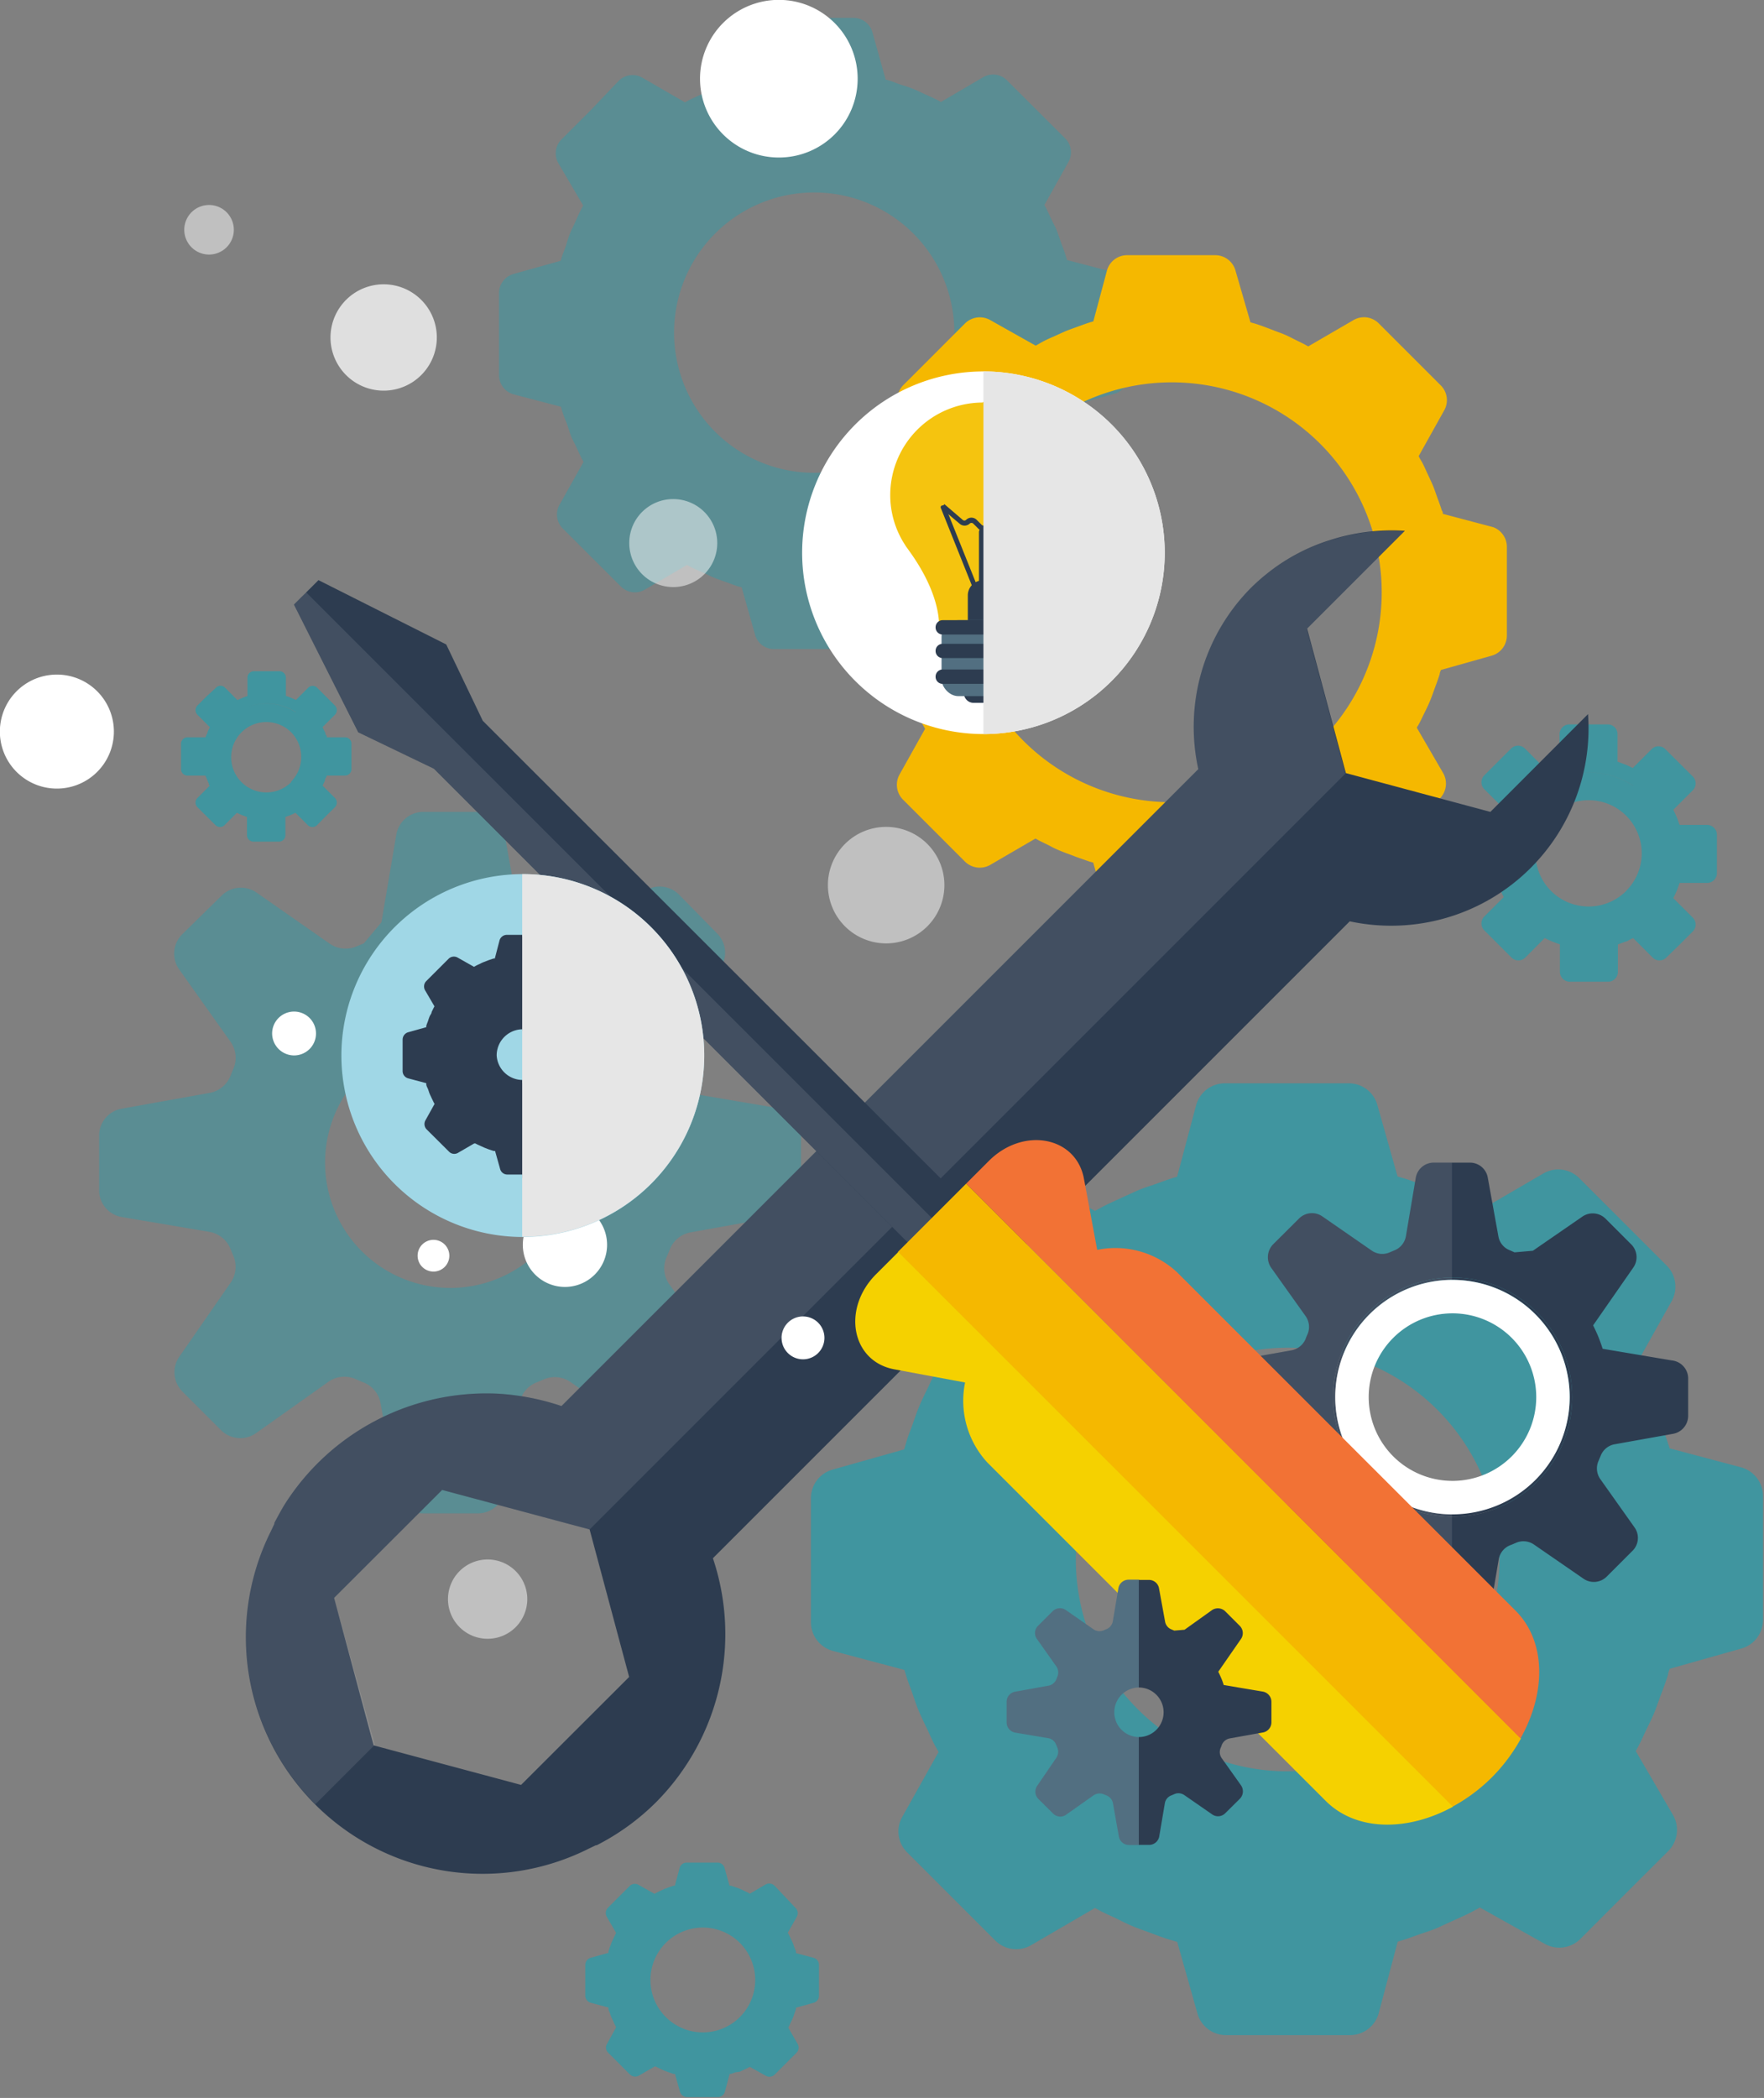
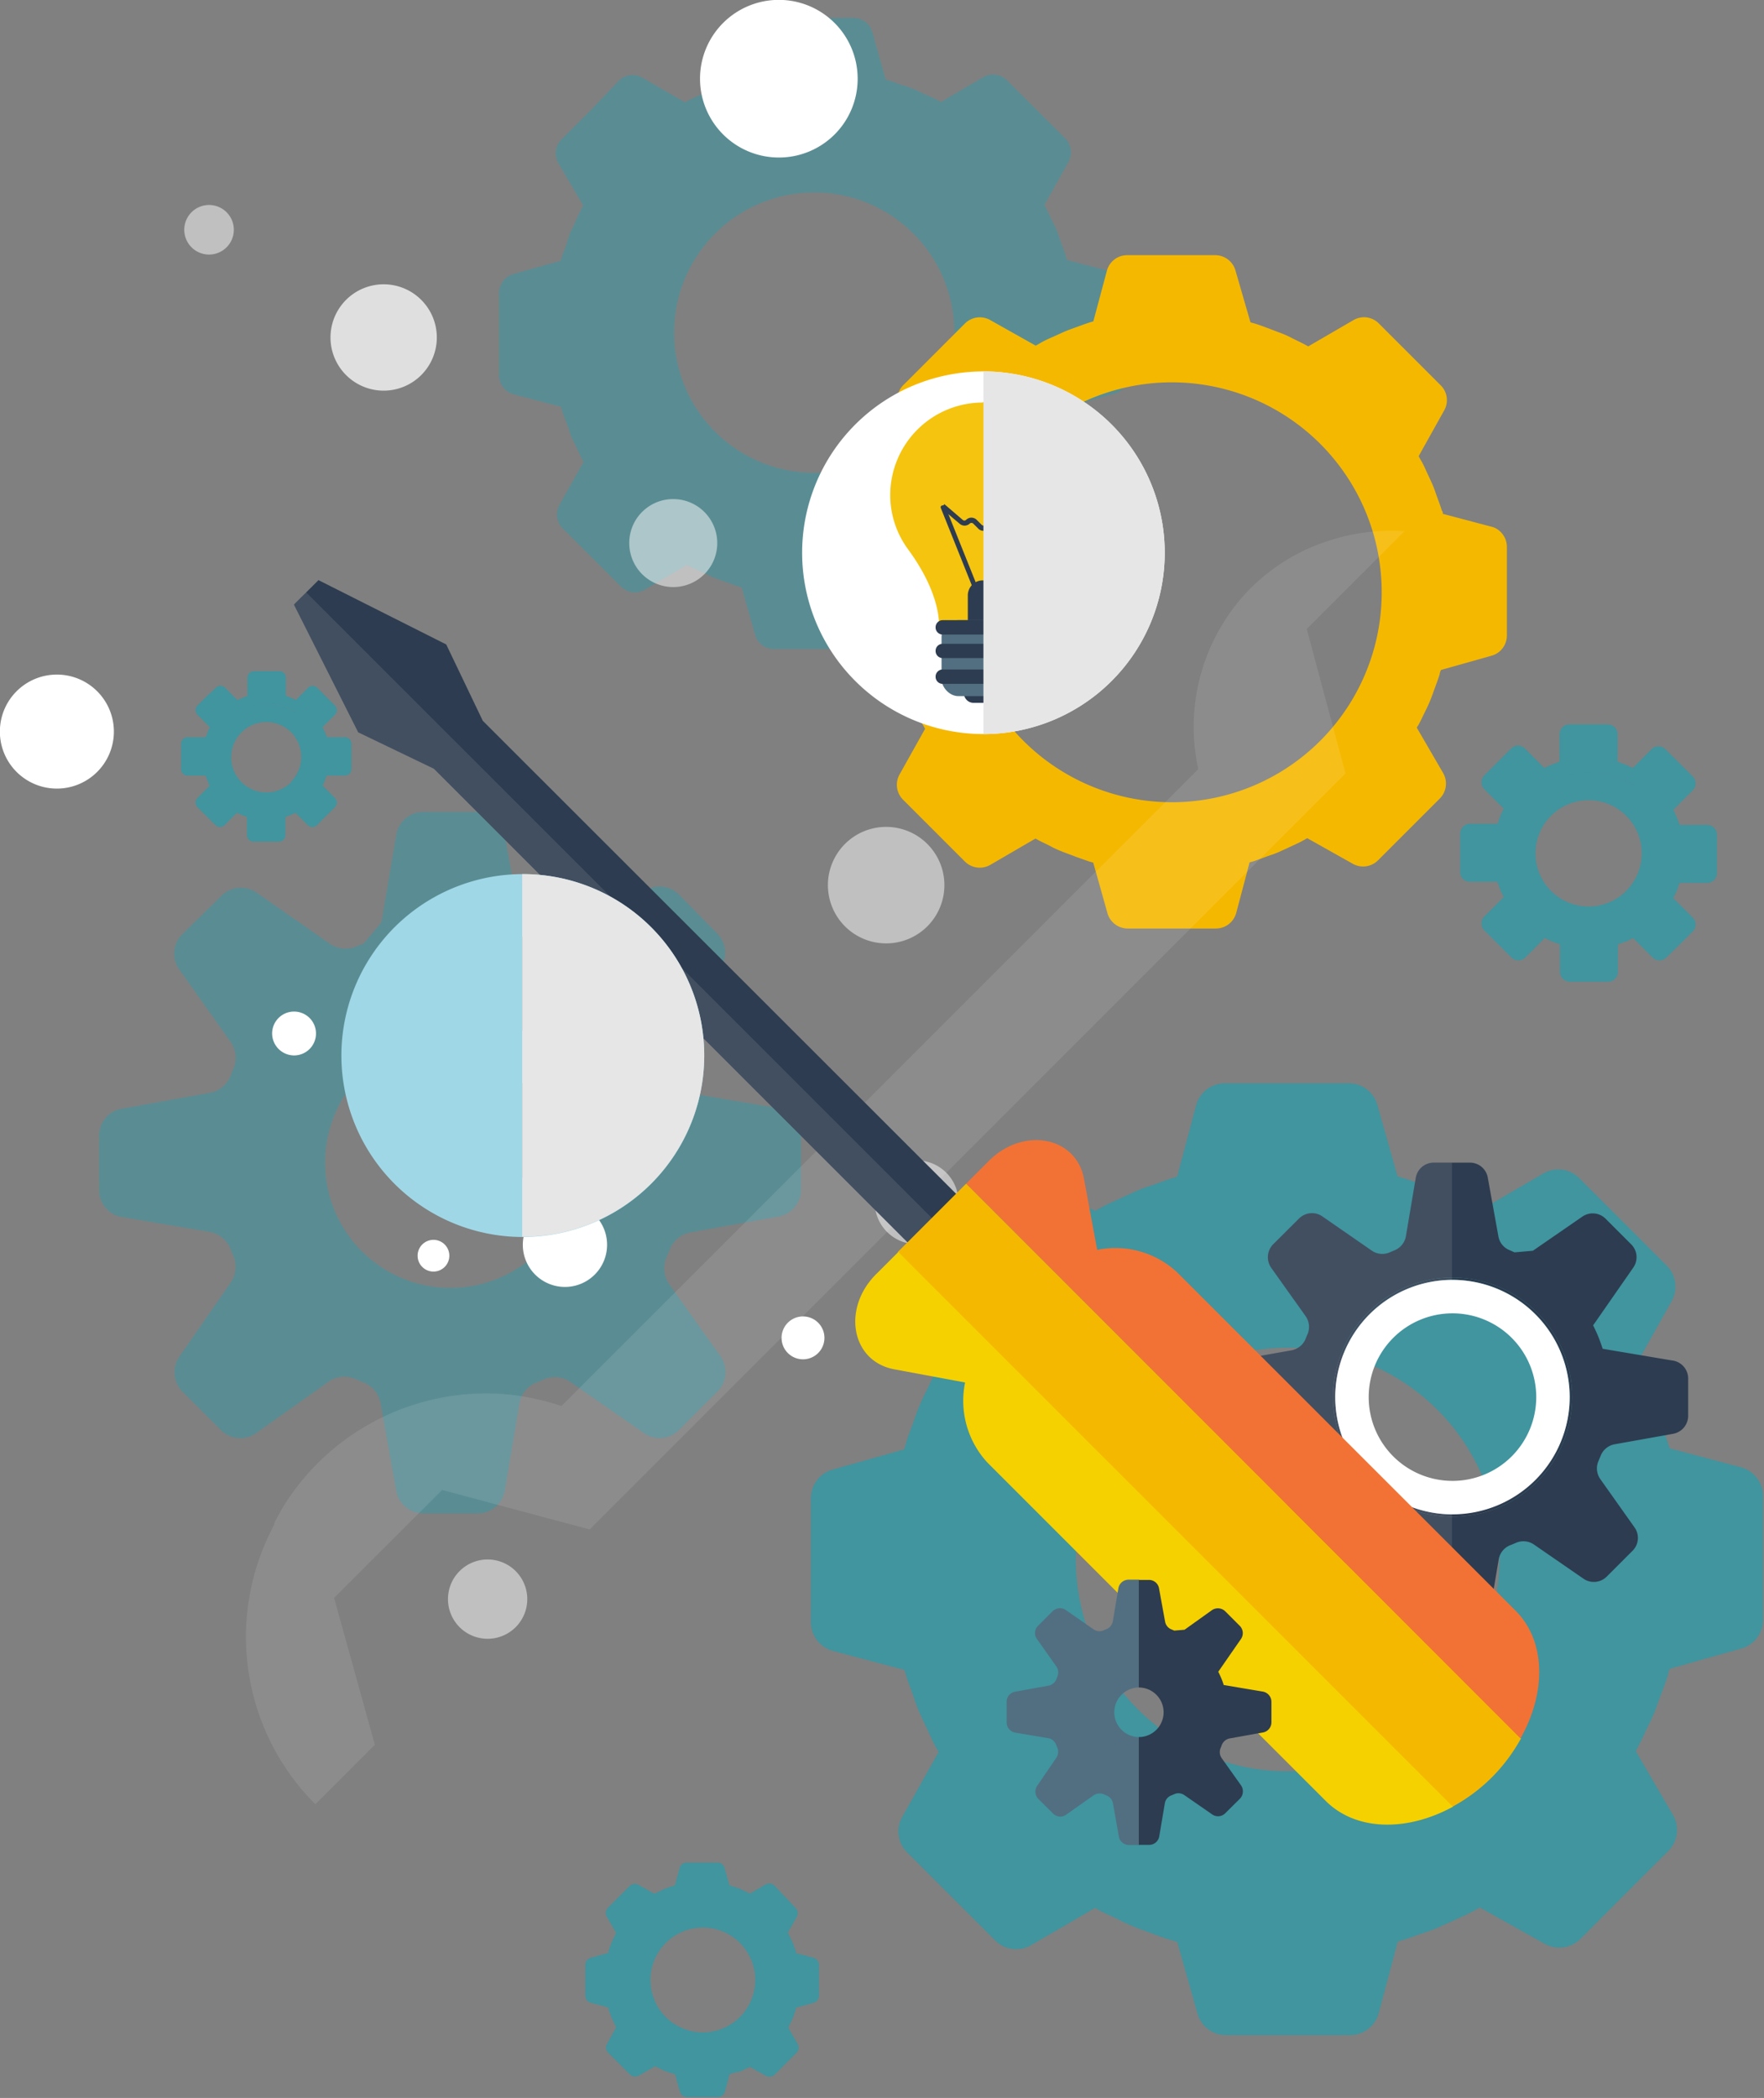
<svg xmlns="http://www.w3.org/2000/svg" viewBox="0 0 142.35 169.28">
  <rect x="0" y="0" width="142.35" height="169.28" fill="#808080" stroke="none" />
  <defs>
    <style>.cls-1{isolation:isolate;}.cls-2,.cls-3{fill:#00aabe;}.cls-2,.cls-4{opacity:0.5;}.cls-14,.cls-2,.cls-3{mix-blend-mode:multiply;}.cls-3{opacity:0.3;}.cls-4,.cls-5,.cls-6,.cls-9{fill:#fff;}.cls-6{opacity:0.75;}.cls-7{fill:#f5b800;}.cls-8{fill:#2d3c50;}.cls-9{opacity:0.1;}.cls-10{fill:#f5d100;}.cls-11{fill:#f27235;}.cls-12{fill:#526f81;}.cls-13{fill:#a0d7e6;}.cls-14{fill:#e6e6e6;}.cls-15{fill:#f5c40f;}</style>
  </defs>
  <title>main</title>
  <g class="cls-1">
    <g id="Ñëîé_4" data-name="Ñëîé 4">
      <path class="cls-2" d="M256.63,223.24l-1.57,1.57-.27-.13c-.11-.05-.22-.11-.33-.15l-.35-.13-.28-.1v-2.22a.79.79,0,0,0-.78-.79h-3.11a.8.8,0,0,0-.79.79v2.22l-.27.1-.35.13a3.49,3.49,0,0,0-.34.15l-.27.13-1.56-1.57a.79.79,0,0,0-1.12,0l-1,1-1.16,1.16a.79.79,0,0,0,0,1.12l1.57,1.57c-.05.08-.09.18-.13.26s-.11.23-.15.34a3.62,3.62,0,0,0-.13.35c0,.09-.07.18-.1.27h-2.22a.79.79,0,0,0-.79.79v3.11a.78.78,0,0,0,.79.78h2.22c0,.1.07.19.1.28a3.62,3.62,0,0,0,.13.35c0,.11.1.22.15.34a2.1,2.1,0,0,0,.13.26l-1.57,1.57a.79.79,0,0,0,0,1.12l2.19,2.19a.79.79,0,0,0,1.12,0l1.56-1.57.27.13.34.15.34.13.28.1v2.22a.8.8,0,0,0,.79.79h3.11a.79.79,0,0,0,.78-.79v-2.22l.28-.1.35-.13c.11,0,.22-.1.33-.15l.27-.13,1.57,1.57a.78.78,0,0,0,1.11,0L258.9,239l1-1a.79.79,0,0,0,0-1.12l-1.57-1.57c.05-.08.08-.18.13-.27l.15-.33c.05-.12.09-.23.13-.35s.07-.18.1-.28h2.22a.79.79,0,0,0,.79-.78v-3.11a.8.8,0,0,0-.79-.79h-2.22l-.1-.27a3.62,3.62,0,0,0-.13-.35l-.15-.34c-.05-.09-.08-.18-.13-.26l1.57-1.57a.79.79,0,0,0,0-1.12l-2.2-2.19A.78.78,0,0,0,256.63,223.24Zm-1.54,3a6.54,6.54,0,0,0-6.06-.6A6.54,6.54,0,0,1,255.09,226.23Zm-.56,8.49a4.29,4.29,0,1,1,0-6.07A4.29,4.29,0,0,1,254.53,234.72Z" transform="translate(-123.3 -162.84)" />
      <path class="cls-2" d="M247.87,257.51l-5.15,3-.35-.19c-.48-.26-1-.48-1.46-.71s-.92-.45-1.4-.64-.95-.36-1.43-.53-1-.38-1.54-.54l-.46-.13L234.45,252a2.39,2.39,0,0,0-2.31-1.75h-10a2.4,2.4,0,0,0-2.32,1.78l-1.53,5.76-.38.11c-.52.16-1,.36-1.54.54s-1,.33-1.43.53-.93.42-1.4.64-1,.45-1.46.71l-.42.23-5.23-2.93a2.39,2.39,0,0,0-2.87.39L200,261.49l-3.61,3.61A2.41,2.41,0,0,0,196,268l3,5.15-.19.35c-.26.48-.47,1-.7,1.46s-.45.92-.65,1.4-.35.95-.52,1.42-.39,1-.54,1.55c-.05.15-.09.31-.14.46l-5.77,1.63a2.39,2.39,0,0,0-1.75,2.31v10a2.4,2.4,0,0,0,1.78,2.32l5.76,1.53.12.38c.15.53.35,1,.54,1.55s.32.95.52,1.42.43.94.65,1.4.44,1,.7,1.46c.08.14.16.28.23.42l-2.93,5.23a2.38,2.38,0,0,0,.4,2.87l7.1,7.1a2.39,2.39,0,0,0,2.9.38l5.15-3,.35.19c.48.26,1,.47,1.46.7s.92.46,1.4.65.95.35,1.43.53,1,.38,1.54.53l.46.14,1.63,5.77a2.39,2.39,0,0,0,2.31,1.75h10a2.4,2.4,0,0,0,2.32-1.78l1.53-5.76.38-.12c.52-.15,1-.35,1.54-.53s1-.33,1.43-.53.93-.43,1.4-.64,1-.45,1.46-.71l.42-.23,5.23,2.93a2.41,2.41,0,0,0,2.88-.39l3.49-3.5,3.61-3.6a2.41,2.41,0,0,0,.37-2.91l-3-5.15.19-.35c.26-.48.48-1,.71-1.47s.45-.91.64-1.39.36-1,.53-1.44.38-1,.54-1.53c0-.15.08-.31.13-.46l5.77-1.63a2.4,2.4,0,0,0,1.76-2.31v-10a2.41,2.41,0,0,0-1.79-2.32l-5.76-1.53c0-.13-.08-.26-.11-.38-.16-.52-.36-1-.54-1.53s-.33-1-.53-1.44-.42-.93-.64-1.39-.45-1-.71-1.47c-.07-.14-.15-.28-.23-.42l2.93-5.23a2.41,2.41,0,0,0-.39-2.88l-7.1-7.1A2.4,2.4,0,0,0,247.87,257.51Zm-8.58,43.25a17.09,17.09,0,1,1,0-24.17A17.08,17.08,0,0,1,239.29,300.76Z" transform="translate(-123.3 -162.84)" />
      <path class="cls-2" d="M148.18,218.32l-1,1-.18-.08-.22-.1-.23-.09-.18-.06v-1.47a.52.52,0,0,0-.52-.52h-2.06a.52.52,0,0,0-.52.52V219l-.18.06-.23.09-.22.1-.18.08-1-1a.5.5,0,0,0-.73,0L140,219l-.77.77a.53.53,0,0,0,0,.74l1,1-.08.18a2.14,2.14,0,0,0-.1.22c0,.08-.06.16-.09.23s-.05.12-.07.19h-1.46a.52.52,0,0,0-.52.52v2.05a.52.52,0,0,0,.52.52h1.46c0,.06.05.12.07.19l.09.22a2.29,2.29,0,0,0,.1.23c0,.06,0,.12.08.17l-1,1a.53.53,0,0,0,0,.74l1.46,1.45a.52.52,0,0,0,.73,0l1-1,.18.09.22.1.23.08.18.07v1.47a.53.53,0,0,0,.52.52h2.06a.52.52,0,0,0,.52-.52v-1.47l.18-.07.23-.08.22-.1.18-.09,1,1a.53.53,0,0,0,.74,0l.76-.77.69-.68a.53.53,0,0,0,0-.74l-1-1a.89.89,0,0,0,.08-.17,2.4,2.4,0,0,0,.11-.23c0-.07,0-.15.08-.23l.07-.18h1.46a.52.52,0,0,0,.53-.52v-2.05a.52.52,0,0,0-.53-.52h-1.46c0-.07,0-.13-.07-.19s0-.15-.08-.23l-.11-.22a1.42,1.42,0,0,0-.08-.18l1-1a.53.53,0,0,0,0-.74l-1.45-1.45A.51.51,0,0,0,148.18,218.32Zm-1,2a4.33,4.33,0,0,0-4-.39A4.33,4.33,0,0,1,147.16,220.29Zm-.37,5.62a2.84,2.84,0,1,1,0-4A2.84,2.84,0,0,1,146.79,225.91Z" transform="translate(-123.3 -162.84)" />
      <path class="cls-3" d="M202.64,169.07l-3.41,2-.23-.13c-.32-.17-.64-.31-1-.47s-.6-.29-.92-.42-.63-.24-1-.35-.67-.25-1-.36l-.31-.08-1.07-3.82a1.59,1.59,0,0,0-1.53-1.16h-6.65a1.57,1.57,0,0,0-1.53,1.18l-1,3.81-.26.07c-.34.11-.68.24-1,.36s-.64.22-.95.35-.62.28-.92.42-.65.3-1,.47l-.28.16-3.46-2a1.58,1.58,0,0,0-1.9.27L171,171.7l-2.39,2.39a1.59,1.59,0,0,0-.25,1.92l2,3.41-.12.23c-.17.32-.32.65-.47,1s-.3.61-.43.92-.23.63-.34,1-.26.67-.36,1l-.09.31-3.82,1.07a1.6,1.6,0,0,0-1.16,1.53v6.64a1.61,1.61,0,0,0,1.18,1.54l3.82,1a2.33,2.33,0,0,0,.07.25c.1.35.23.68.36,1s.21.63.34,1,.29.61.43.92.3.65.47,1l.15.28-1.94,3.46a1.6,1.6,0,0,0,.26,1.91l4.7,4.69a1.59,1.59,0,0,0,1.92.25l3.41-2,.23.13c.32.17.64.31,1,.46s.6.3.92.43.63.24.95.35.67.25,1,.36l.31.08,1.08,3.82a1.57,1.57,0,0,0,1.52,1.16h6.65a1.57,1.57,0,0,0,1.53-1.18l1-3.81.26-.07c.34-.11.67-.24,1-.36s.64-.22,1-.35.62-.28.92-.43.65-.29,1-.46l.28-.16,3.46,2a1.59,1.59,0,0,0,1.9-.27l2.31-2.31,2.39-2.38a1.59,1.59,0,0,0,.25-1.92l-2-3.41.12-.23c.17-.32.32-.65.47-1s.3-.6.43-.91.23-.64.35-1,.25-.67.35-1l.09-.31,3.82-1.07A1.6,1.6,0,0,0,214.4,193v-6.64a1.61,1.61,0,0,0-1.18-1.54l-3.82-1a2.33,2.33,0,0,0-.07-.25c-.1-.35-.23-.68-.35-1s-.22-.64-.35-1-.28-.61-.43-.92-.3-.65-.47-1l-.15-.27,1.94-3.47a1.59,1.59,0,0,0-.26-1.9l-4.7-4.69A1.58,1.58,0,0,0,202.64,169.07ZM197,197.68a11.31,11.31,0,1,1,0-16A11.31,11.31,0,0,1,197,197.68Z" transform="translate(-123.3 -162.84)" />
      <path class="cls-2" d="M185.09,314.89l-1.28.75-.08-.05c-.12-.07-.24-.12-.37-.18l-.34-.16-.36-.13-.37-.13-.12,0-.4-1.43a.59.59,0,0,0-.57-.43h-2.49a.59.59,0,0,0-.57.44l-.38,1.42-.1,0-.38.13-.35.13-.35.16-.36.18-.1.06-1.3-.73a.59.59,0,0,0-.71.1l-.86.86-.89.89a.61.61,0,0,0-.1.72l.74,1.28a.59.59,0,0,1,0,.08c-.07.12-.12.24-.18.37s-.11.22-.16.34-.08.24-.13.35-.09.26-.13.39l0,.11-1.43.4a.6.6,0,0,0-.44.57v2.49a.6.6,0,0,0,.45.57l1.42.38,0,.1c0,.13.09.25.13.38s.08.24.13.35.11.23.16.35.11.24.18.36l0,.1-.72,1.3a.59.59,0,0,0,.1.71l1.75,1.75a.61.61,0,0,0,.72.1l1.28-.74.08,0,.36.18.35.16.35.13.38.13.12,0,.4,1.43a.6.6,0,0,0,.57.44h2.49a.59.59,0,0,0,.57-.45l.38-1.42.09,0,.38-.13L183,330l.34-.16c.13-.06.25-.11.37-.18l.1-.05,1.29.72a.6.6,0,0,0,.72-.1l.86-.86.89-.89a.61.61,0,0,0,.1-.72l-.74-1.28,0-.08c.07-.12.12-.24.18-.37s.11-.22.16-.34.09-.24.13-.36.09-.24.13-.37l0-.12,1.43-.4a.59.59,0,0,0,.43-.57v-2.49a.59.59,0,0,0-.44-.57l-1.42-.38,0-.09c0-.13-.09-.26-.13-.38s-.08-.24-.13-.36-.11-.23-.16-.34-.11-.25-.18-.37l-.06-.1.73-1.29a.59.59,0,0,0-.1-.71L185.81,315A.61.61,0,0,0,185.09,314.89ZM183,325.6a4.23,4.23,0,1,1,0-6A4.24,4.24,0,0,1,183,325.6Z" transform="translate(-123.3 -162.84)" />
      <path class="cls-3" d="M175.23,234.8l-6.89,4.9c-.49-.25-1-.49-1.52-.7h0c-.43-.17-.86-.33-1.3-.48l-1.5-8.35a2.21,2.21,0,0,0-2.16-1.82h-4.41a2.21,2.21,0,0,0-2.17,1.84l-1.2,7.07-1.42,1.7-.56.23a2.24,2.24,0,0,1-2.17-.19L144,234.86a2.21,2.21,0,0,0-2.82.25L138,238.23a2.2,2.2,0,0,0-.24,2.83l4.16,5.86a2.23,2.23,0,0,1,.2,2.19c-.07.16-.14.33-.2.49a2.25,2.25,0,0,1-1.68,1.42l-7.13,1.28a2.2,2.2,0,0,0-1.81,2.17v4.4a2.19,2.19,0,0,0,1.83,2.17l7.1,1.2a2.26,2.26,0,0,1,1.69,1.42c.06.16.13.32.2.48a2.26,2.26,0,0,1-.19,2.17l-4.16,6a2.21,2.21,0,0,0,.25,2.81l3.12,3.12a2.2,2.2,0,0,0,2.83.23l5.85-4.15a2.24,2.24,0,0,1,2.21-.19l.54.23A2.23,2.23,0,0,1,154,276l1.28,7.14a2.2,2.2,0,0,0,2.17,1.81h4.41a2.2,2.2,0,0,0,2.17-1.83l1.19-7.06a2.22,2.22,0,0,1,1.42-1.69l.5-.21a2.23,2.23,0,0,1,2.18.18l5.95,4.14a2.2,2.2,0,0,0,2.81-.25l3.12-3.12a2.2,2.2,0,0,0,.24-2.83l-4.14-5.83a2.25,2.25,0,0,1-.2-2.2q.13-.28.24-.57a2.22,2.22,0,0,1,1.67-1.4l7.12-1.28a2.21,2.21,0,0,0,1.81-2.17v-4.4a2.19,2.19,0,0,0-1.83-2.17l-7.07-1.2a2.23,2.23,0,0,1-1.68-1.41l-.24-.57a2.21,2.21,0,0,1,.18-2.18l4.12-5.93a2.2,2.2,0,0,0-.25-2.81L178.07,235A2.21,2.21,0,0,0,175.23,234.8Zm-8.44,29a10.11,10.11,0,1,1,0-14.3A10.11,10.11,0,0,1,166.79,263.8Z" transform="translate(-123.3 -162.84)" />
    </g>
    <g id="Ñëîé_5" data-name="Ñëîé 5">
      <path class="cls-4" d="M165.85,291.87a3.2,3.2,0,1,1-3.2-3.2A3.2,3.2,0,0,1,165.85,291.87Z" transform="translate(-123.3 -162.84)" />
      <path class="cls-5" d="M157,264.16a1.28,1.28,0,1,1,1.28,1.28A1.28,1.28,0,0,1,157,264.16Z" transform="translate(-123.3 -162.84)" />
      <path class="cls-5" d="M145.26,246.25A1.77,1.77,0,1,1,147,248,1.78,1.78,0,0,1,145.26,246.25Z" transform="translate(-123.3 -162.84)" />
-       <path class="cls-4" d="M168.17,306.47a1.78,1.78,0,1,1,1.78,1.78A1.78,1.78,0,0,1,168.17,306.47Z" transform="translate(-123.3 -162.84)" />
      <path class="cls-4" d="M199.51,234.26a4.7,4.7,0,1,0-4.69,4.7A4.7,4.7,0,0,0,199.51,234.26Z" transform="translate(-123.3 -162.84)" />
      <path class="cls-4" d="M193.89,259.86a3.38,3.38,0,1,0,3.38-3.39A3.38,3.38,0,0,0,193.89,259.86Z" transform="translate(-123.3 -162.84)" />
      <path class="cls-6" d="M164,239.81a3.17,3.17,0,1,1-3.17-3.17A3.17,3.17,0,0,1,164,239.81Z" transform="translate(-123.3 -162.84)" />
      <path class="cls-5" d="M172.29,263.28a3.4,3.4,0,1,1-3.4-3.4A3.4,3.4,0,0,1,172.29,263.28Z" transform="translate(-123.3 -162.84)" />
      <path class="cls-4" d="M142.17,181.38a2,2,0,1,1-2-2A2,2,0,0,1,142.17,181.38Z" transform="translate(-123.3 -162.84)" />
      <path class="cls-5" d="M192.51,169.2a6.36,6.36,0,1,0-6.35,6.35A6.35,6.35,0,0,0,192.51,169.2Z" transform="translate(-123.3 -162.84)" />
      <path class="cls-4" d="M174.08,206.66a3.55,3.55,0,1,0,3.54-3.55A3.54,3.54,0,0,0,174.08,206.66Z" transform="translate(-123.3 -162.84)" />
      <path class="cls-6" d="M158.55,190.07a4.29,4.29,0,1,1-4.29-4.29A4.29,4.29,0,0,1,158.55,190.07Z" transform="translate(-123.3 -162.84)" />
      <path class="cls-5" d="M132.49,221.87a4.6,4.6,0,1,1-4.6-4.6A4.6,4.6,0,0,1,132.49,221.87Z" transform="translate(-123.3 -162.84)" />
      <path class="cls-7" d="M243.81,205.38l-4.08-1.08c0-.09,0-.18-.08-.27-.11-.37-.25-.73-.38-1.09s-.23-.68-.37-1-.3-.65-.46-1-.31-.7-.5-1l-.16-.29,2.07-3.71a1.68,1.68,0,0,0-.28-2l-5-5a1.68,1.68,0,0,0-2.05-.27l-3.65,2.12-.25-.14c-.34-.18-.69-.34-1-.5s-.64-.32-1-.45-.68-.26-1-.38-.72-.27-1.08-.38l-.33-.09L223,184.67a1.7,1.7,0,0,0-1.64-1.24h-7.1a1.69,1.69,0,0,0-1.64,1.27l-1.09,4.07-.27.08c-.36.11-.72.25-1.08.38s-.68.24-1,.38-.65.3-1,.45-.7.32-1,.5l-.3.17-3.7-2.08a1.7,1.7,0,0,0-2,.28l-5,5a1.71,1.71,0,0,0-.27,2l2.12,3.65-.13.24c-.19.35-.34.7-.51,1s-.31.64-.45,1-.25.68-.37,1-.27.71-.38,1.08l-.09.33-4.09,1.15a1.69,1.69,0,0,0-1.24,1.63v7.11a1.7,1.7,0,0,0,1.26,1.64L196,217c0,.09.05.18.08.27.11.37.25.72.38,1.08s.23.69.37,1,.3.65.46,1,.31.7.5,1l.16.3-2.07,3.7a1.7,1.7,0,0,0,.28,2l5,5a1.7,1.7,0,0,0,2.06.27l3.64-2.12.25.14c.34.18.69.33,1,.5s.64.31,1,.45.68.25,1,.38l1.08.38.33.09,1.15,4.09a1.7,1.7,0,0,0,1.64,1.23h7.1a1.7,1.7,0,0,0,1.65-1.26l1.08-4.08.27-.07c.37-.12.72-.26,1.08-.39s.69-.23,1-.37.66-.3,1-.46.69-.31,1-.49l.3-.17,3.7,2.08a1.7,1.7,0,0,0,2-.28l5-5a1.71,1.71,0,0,0,.27-2.05l-2.12-3.65c0-.08.09-.16.13-.25.19-.34.34-.68.5-1s.32-.65.46-1,.25-.67.37-1,.27-.72.38-1.09c0-.11.06-.22.1-.33l4.08-1.15a1.69,1.69,0,0,0,1.24-1.63V207A1.7,1.7,0,0,0,243.81,205.38Zm-25.94,22.19a16.94,16.94,0,1,1,16.93-16.94A16.93,16.93,0,0,1,217.87,227.57Z" transform="translate(-123.3 -162.84)" />
      <path class="cls-8" d="M258.21,272.61l-5.58-.94c-.11-.35-.24-.7-.38-1.05v0q-.18-.42-.39-.84l3.24-4.66a1.46,1.46,0,0,0-.17-1.88l-2.08-2.08A1.47,1.47,0,0,0,251,261L247,263.76l-1.48.13-.36-.16a1.47,1.47,0,0,1-.94-1.11l-.86-4.76a1.46,1.46,0,0,0-1.45-1.21H239a1.47,1.47,0,0,0-1.45,1.22l-.8,4.74a1.51,1.51,0,0,1-.95,1.13l-.33.14a1.49,1.49,0,0,1-1.46-.12l-4-2.77a1.47,1.47,0,0,0-1.88.17l-2.09,2.08a1.49,1.49,0,0,0-.16,1.89l2.79,3.92a1.51,1.51,0,0,1,.13,1.48,3.05,3.05,0,0,0-.13.32,1.55,1.55,0,0,1-1.12.94l-4.79.85a1.48,1.48,0,0,0-1.21,1.45v3a1.48,1.48,0,0,0,1.23,1.45l4.73.8a1.5,1.5,0,0,1,1.13.95l.15.37a1.53,1.53,0,0,1-.12,1.45l-2.77,4a1.47,1.47,0,0,0,.16,1.88l2.09,2.08a1.47,1.47,0,0,0,1.89.16l3.9-2.77a1.49,1.49,0,0,1,1.47-.13l.34.14a1.49,1.49,0,0,1,.94,1.11l.86,4.77a1.46,1.46,0,0,0,1.45,1.21H242a1.47,1.47,0,0,0,1.45-1.22l.8-4.72a1.5,1.5,0,0,1,1-1.13l.38-.16a1.5,1.5,0,0,1,1.45.13l4,2.76a1.47,1.47,0,0,0,1.88-.17l2.08-2.08a1.46,1.46,0,0,0,.16-1.89l-2.77-3.91a1.49,1.49,0,0,1-.13-1.46c.05-.13.11-.26.16-.38a1.49,1.49,0,0,1,1.11-.95l4.75-.85a1.48,1.48,0,0,0,1.21-1.45v-2.95A1.47,1.47,0,0,0,258.21,272.61Zm-17.7,12.61a9.65,9.65,0,1,1,9.66-9.65A9.65,9.65,0,0,1,240.51,285.22Z" transform="translate(-123.3 -162.84)" />
      <path class="cls-8" d="M240.51,265.92a9.65,9.65,0,1,0,9.66,9.65A9.65,9.65,0,0,0,240.51,265.92Zm0,19.11a9.46,9.46,0,1,1,9.46-9.46A9.47,9.47,0,0,1,240.51,285Z" transform="translate(-123.3 -162.84)" />
      <path class="cls-5" d="M240.51,266.11a9.46,9.46,0,1,0,9.46,9.46A9.47,9.47,0,0,0,240.51,266.11Zm0,16.22a6.76,6.76,0,1,1,6.76-6.76A6.76,6.76,0,0,1,240.51,282.33Z" transform="translate(-123.3 -162.84)" />
      <path class="cls-9" d="M239,256.65a1.47,1.47,0,0,0-1.45,1.22l-.8,4.74a1.51,1.51,0,0,1-.95,1.13l-.33.14a1.49,1.49,0,0,1-1.46-.12l-4-2.77a1.47,1.47,0,0,0-1.88.17l-2.09,2.08a1.49,1.49,0,0,0-.16,1.89l2.79,3.92a1.51,1.51,0,0,1,.13,1.48,3.05,3.05,0,0,0-.13.32,1.55,1.55,0,0,1-1.12.94l-4.79.85a1.48,1.48,0,0,0-1.21,1.45v3a1.48,1.48,0,0,0,1.23,1.45l4.73.8a1.5,1.5,0,0,1,1.13.95l.15.37a1.53,1.53,0,0,1-.12,1.45l-2.77,4a1.47,1.47,0,0,0,.16,1.88l2.09,2.08a1.47,1.47,0,0,0,1.89.16l3.9-2.77a1.49,1.49,0,0,1,1.47-.13l.34.14a1.49,1.49,0,0,1,.94,1.11l.86,4.77a1.46,1.46,0,0,0,1.45,1.21h1.47V282.33a6.76,6.76,0,0,1,0-13.52V256.65Z" transform="translate(-123.3 -162.84)" />
-       <path class="cls-8" d="M180.83,288.57l51.39-51.39a15.93,15.93,0,0,0,19.23-16.72l-7.88,7.89-11.66-3.13h0l-3.13-11.66,7.89-7.89h0a16.27,16.27,0,0,0-6.11.77,15.57,15.57,0,0,0-5,2.67,16.28,16.28,0,0,0-1.33,1.18A15.92,15.92,0,0,0,220,224.9l-34.26,34.26-17.13,17.13a19.74,19.74,0,0,0-5.15-1,19.29,19.29,0,0,0-17.19,8.94c-.3.49-.57,1-.83,1.49l0,.08-.27.57a19.1,19.1,0,0,0,25.63,25.64l.58-.28.07,0a19,19,0,0,0,4.82-3.5A19.25,19.25,0,0,0,180.83,288.57Zm-15.48,18.29-11.9-3.19-3.19-11.9,8.72-8.71,11.9,3.19,3.19,11.9Z" transform="translate(-123.3 -162.84)" />
      <path class="cls-9" d="M150.26,291.77l8.72-8.71,11.9,3.19,61-61-3.13-11.66,7.89-7.89h0a16.27,16.27,0,0,0-6.11.77,15.57,15.57,0,0,0-5,2.67,16.28,16.28,0,0,0-1.33,1.18A15.92,15.92,0,0,0,220,224.9l-34.26,34.26-17.13,17.13a19.74,19.74,0,0,0-5.15-1,19.29,19.29,0,0,0-17.19,8.94c-.3.49-.57,1-.83,1.49l0,.08-.27.57a19.08,19.08,0,0,0,3.58,22.05l4.8-4.8Z" transform="translate(-123.3 -162.84)" />
      <path class="cls-5" d="M189.83,270.79a1.73,1.73,0,1,0-1.72,1.73A1.73,1.73,0,0,0,189.83,270.79Z" transform="translate(-123.3 -162.84)" />
      <path class="cls-8" d="M159.31,214.84,149,209.65l-.53.53-.92.91-.53.53,5.19,10.31,6.11,2.94h0l41.37,41.37a2.77,2.77,0,0,0,3.92-3.92L162.26,221h0Z" transform="translate(-123.3 -162.84)" />
      <path class="cls-9" d="M147.56,211.09l-.53.53,5.19,10.31,6.11,2.94h0l41.37,41.37a2.78,2.78,0,0,0,3.92,0L148,210.63Z" transform="translate(-123.3 -162.84)" />
      <path class="cls-7" d="M195.75,263.86l44.76,44.76a13.85,13.85,0,0,0,3.18-2.37,14.07,14.07,0,0,0,2.35-3.14l-44.77-44.77Z" transform="translate(-123.3 -162.84)" />
      <path class="cls-10" d="M194,265.65c-2.77,2.77-2,7,1.43,7.67l5.75,1.07a7.35,7.35,0,0,0,1.8,6.46l27.3,27.3c2.45,2.45,6.57,2.49,10.27.47l-44.76-44.76Z" transform="translate(-123.3 -162.84)" />
      <path class="cls-11" d="M245.6,292.8l-27.31-27.3a7.3,7.3,0,0,0-6.45-1.81l-1.07-5.75c-.64-3.41-4.9-4.2-7.67-1.43l-1.83,1.83L246,303.11C248.09,299.4,248.06,295.26,245.6,292.8Z" transform="translate(-123.3 -162.84)" />
      <path class="cls-12" d="M213.22,301a2,2,0,0,1,2-2v-8.7h-.85a.84.84,0,0,0-.82.69l-.45,2.68a.85.85,0,0,1-.53.63l-.19.08a.85.85,0,0,1-.83-.07l-2.24-1.56a.84.84,0,0,0-1.07.1l-1.17,1.17a.82.82,0,0,0-.09,1.07l1.57,2.22a.85.85,0,0,1,.07.83l-.07.18a.85.85,0,0,1-.63.53l-2.71.49a.83.83,0,0,0-.68.81v1.67a.84.84,0,0,0,.69.82l2.67.45a.82.82,0,0,1,.64.54l.09.21a.86.86,0,0,1-.07.82L207,306.93a.84.84,0,0,0,.1,1.07l1.18,1.17a.81.81,0,0,0,1.06.09l2.21-1.56a.88.88,0,0,1,.83-.08l.19.08a.86.86,0,0,1,.54.63l.48,2.7a.83.83,0,0,0,.82.68h.83V303A2,2,0,0,1,213.22,301Z" transform="translate(-123.3 -162.84)" />
      <path class="cls-8" d="M216.85,311l.45-2.66a.82.82,0,0,1,.54-.64l.21-.09a.83.83,0,0,1,.82.07l2.25,1.56a.82.82,0,0,0,1.06-.1l1.18-1.17a.85.85,0,0,0,.09-1.07l-1.57-2.21a.85.85,0,0,1-.07-.83,1.8,1.8,0,0,0,.08-.21.86.86,0,0,1,.64-.54l2.68-.48a.83.83,0,0,0,.69-.82v-1.66a.84.84,0,0,0-.7-.82l-3.15-.53a4.84,4.84,0,0,0-.22-.6h0c-.07-.16-.14-.32-.22-.47l1.83-2.64a.83.83,0,0,0-.09-1.06l-1.18-1.18a.85.85,0,0,0-1.07-.09l-2.21,1.58-.83.07-.21-.09a.83.83,0,0,1-.53-.63l-.49-2.69a.82.82,0,0,0-.81-.68h-.82V299a2,2,0,1,1,0,4v8.7H216A.83.83,0,0,0,216.85,311Z" transform="translate(-123.3 -162.84)" />
      <path class="cls-13" d="M180.13,248a14.64,14.64,0,1,1-14.64-14.63A14.63,14.63,0,0,1,180.13,248Z" transform="translate(-123.3 -162.84)" />
-       <path class="cls-8" d="M163.38,248a2.11,2.11,0,0,1,2.06-2.11v-7.62H164.2a.62.62,0,0,0-.59.45l-.38,1.46-.1,0-.39.13-.36.14a2.72,2.72,0,0,0-.35.16c-.13.06-.25.11-.37.18l-.11.06-1.33-.75a.61.61,0,0,0-.72.1l-1.8,1.8a.62.62,0,0,0-.1.74l.76,1.3a.41.41,0,0,1-.05.09l-.18.37c0,.12-.11.23-.16.35s-.09.25-.13.37-.1.25-.14.39l0,.11-1.46.41a.62.62,0,0,0-.45.59v2.54a.61.61,0,0,0,.45.59l1.46.39,0,.09c0,.13.09.26.14.39s.08.25.13.37.11.23.16.35l.18.37.06.1-.74,1.33a.62.62,0,0,0,.1.73l1.8,1.79a.59.59,0,0,0,.73.1l1.31-.76.09,0c.12.07.24.12.37.18l.35.16.36.14.39.13.12,0,.41,1.46a.6.6,0,0,0,.58.44h1.2v-7.63A2.1,2.1,0,0,1,163.38,248Z" transform="translate(-123.3 -162.84)" />
      <path class="cls-8" d="M167.37,257.3l.39-1.46.1,0,.39-.13.36-.14.35-.16c.13-.06.25-.11.37-.18l.11-.06,1.32.74a.59.59,0,0,0,.73-.1l1.8-1.79a.62.62,0,0,0,.1-.74l-.76-1.3a.41.41,0,0,1,.05-.09c.06-.12.12-.25.17-.37s.12-.23.17-.35.09-.25.13-.37.1-.26.14-.39l0-.12,1.46-.41a.6.6,0,0,0,.45-.58v-2.54a.61.61,0,0,0-.46-.59l-1.45-.39,0-.09c0-.14-.09-.26-.14-.39s-.08-.25-.13-.37-.11-.23-.16-.35l-.18-.37-.06-.11.74-1.32a.62.62,0,0,0-.1-.73l-1.8-1.8a.6.6,0,0,0-.73-.09l-1.31.76-.09,0c-.12-.07-.24-.12-.37-.18a2.21,2.21,0,0,0-.35-.16l-.36-.14-.39-.13-.12,0-.41-1.46a.6.6,0,0,0-.59-.44h-1.3v7.62h.05a2.11,2.11,0,1,1,0,4.22h-.05v7.63h1.35A.6.6,0,0,0,167.37,257.3Z" transform="translate(-123.3 -162.84)" />
      <path class="cls-14" d="M180.13,248a14.63,14.63,0,0,0-14.64-14.63h-.05v29.26h.05A14.63,14.63,0,0,0,180.13,248Z" transform="translate(-123.3 -162.84)" />
      <path class="cls-5" d="M217.29,207.44a14.63,14.63,0,1,1-14.63-14.63A14.63,14.63,0,0,1,217.29,207.44Z" transform="translate(-123.3 -162.84)" />
      <path class="cls-15" d="M202.61,195.32a7.47,7.47,0,0,0-7.47,7.48,7.34,7.34,0,0,0,1.19,4,2.75,2.75,0,0,0,.19.28l.15.21c2.8,3.88,2.39,6.37,2.39,6.37h7.1s-.42-2.49,2.39-6.37l.15-.21a2.75,2.75,0,0,0,.19-.28,7.47,7.47,0,0,0-6.28-11.52Z" transform="translate(-123.3 -162.84)" />
      <path class="cls-8" d="M204.13,218.79a.77.77,0,0,1-.77.76h-1.5a.77.77,0,0,1-.77-.76h0a.77.77,0,0,1,.77-.77h1.5a.77.77,0,0,1,.77.77Z" transform="translate(-123.3 -162.84)" />
      <path class="cls-8" d="M203.82,215.65a1.21,1.21,0,0,1-1.21,1.21h0a1.21,1.21,0,0,1-1.21-1.21v-4.77a1.21,1.21,0,0,1,1.21-1.21h0a1.21,1.21,0,0,1,1.21,1.21Z" transform="translate(-123.3 -162.84)" />
      <path class="cls-8" d="M202.33,210.56c0,.07,0,.15-.12.18h0a.17.17,0,0,1-.22,0l-2.78-6.94a.16.16,0,0,1,.12-.18h0c.1,0,.19,0,.22,0Z" transform="translate(-123.3 -162.84)" />
      <path class="cls-8" d="M202.89,210.56c0,.07,0,.15.12.18h0c.09,0,.19,0,.21,0l2.79-6.94a.16.16,0,0,0-.13-.18h0a.16.16,0,0,0-.21,0Z" transform="translate(-123.3 -162.84)" />
      <rect class="cls-12" x="75.98" y="50.04" width="6.67" height="6.13" rx="1.36" ry="1.36" />
      <path class="cls-8" d="M206.42,213.46a.58.58,0,0,1-.58.58h-6.47a.57.57,0,0,1-.57-.58h0a.57.57,0,0,1,.57-.58h6.47a.58.58,0,0,1,.58.58Z" transform="translate(-123.3 -162.84)" />
      <path class="cls-8" d="M206.42,215.36a.58.58,0,0,1-.58.58h-6.47a.57.57,0,0,1-.57-.58h0a.56.56,0,0,1,.57-.57h6.47a.57.57,0,0,1,.58.57Z" transform="translate(-123.3 -162.84)" />
      <path class="cls-8" d="M206.42,217.44a.58.58,0,0,1-.58.58h-6.47a.57.57,0,0,1-.57-.58h0a.57.57,0,0,1,.57-.58h6.47a.58.58,0,0,1,.58.58Z" transform="translate(-123.3 -162.84)" />
-       <path class="cls-8" d="M203,211.44a.35.35,0,0,1-.35.35h0a.35.35,0,0,1-.35-.35v-5.66a.36.36,0,0,1,.35-.36h0a.36.36,0,0,1,.35.36Z" transform="translate(-123.3 -162.84)" />
      <path class="cls-8" d="M202.67,205.67a.58.58,0,0,1-.43-.18l-.4-.4a.21.21,0,0,0-.29,0,.6.6,0,0,1-.82,0l-1.49-1.26.27-.31,1.48,1.27a.2.2,0,0,0,.27,0,.6.6,0,0,1,.86,0l.4.4a.21.21,0,0,0,.29,0l.42-.42a.62.62,0,0,1,.86,0,.21.21,0,0,0,.3,0l1.32-1.19.27.29-1.31,1.2a.62.62,0,0,1-.85,0,.2.2,0,0,0-.3,0l-.43.42A.56.56,0,0,1,202.67,205.67Z" transform="translate(-123.3 -162.84)" />
      <path class="cls-14" d="M217.29,207.44a14.63,14.63,0,0,0-14.63-14.63h0v29.26h0A14.63,14.63,0,0,0,217.29,207.44Z" transform="translate(-123.3 -162.84)" />
    </g>
  </g>
</svg>